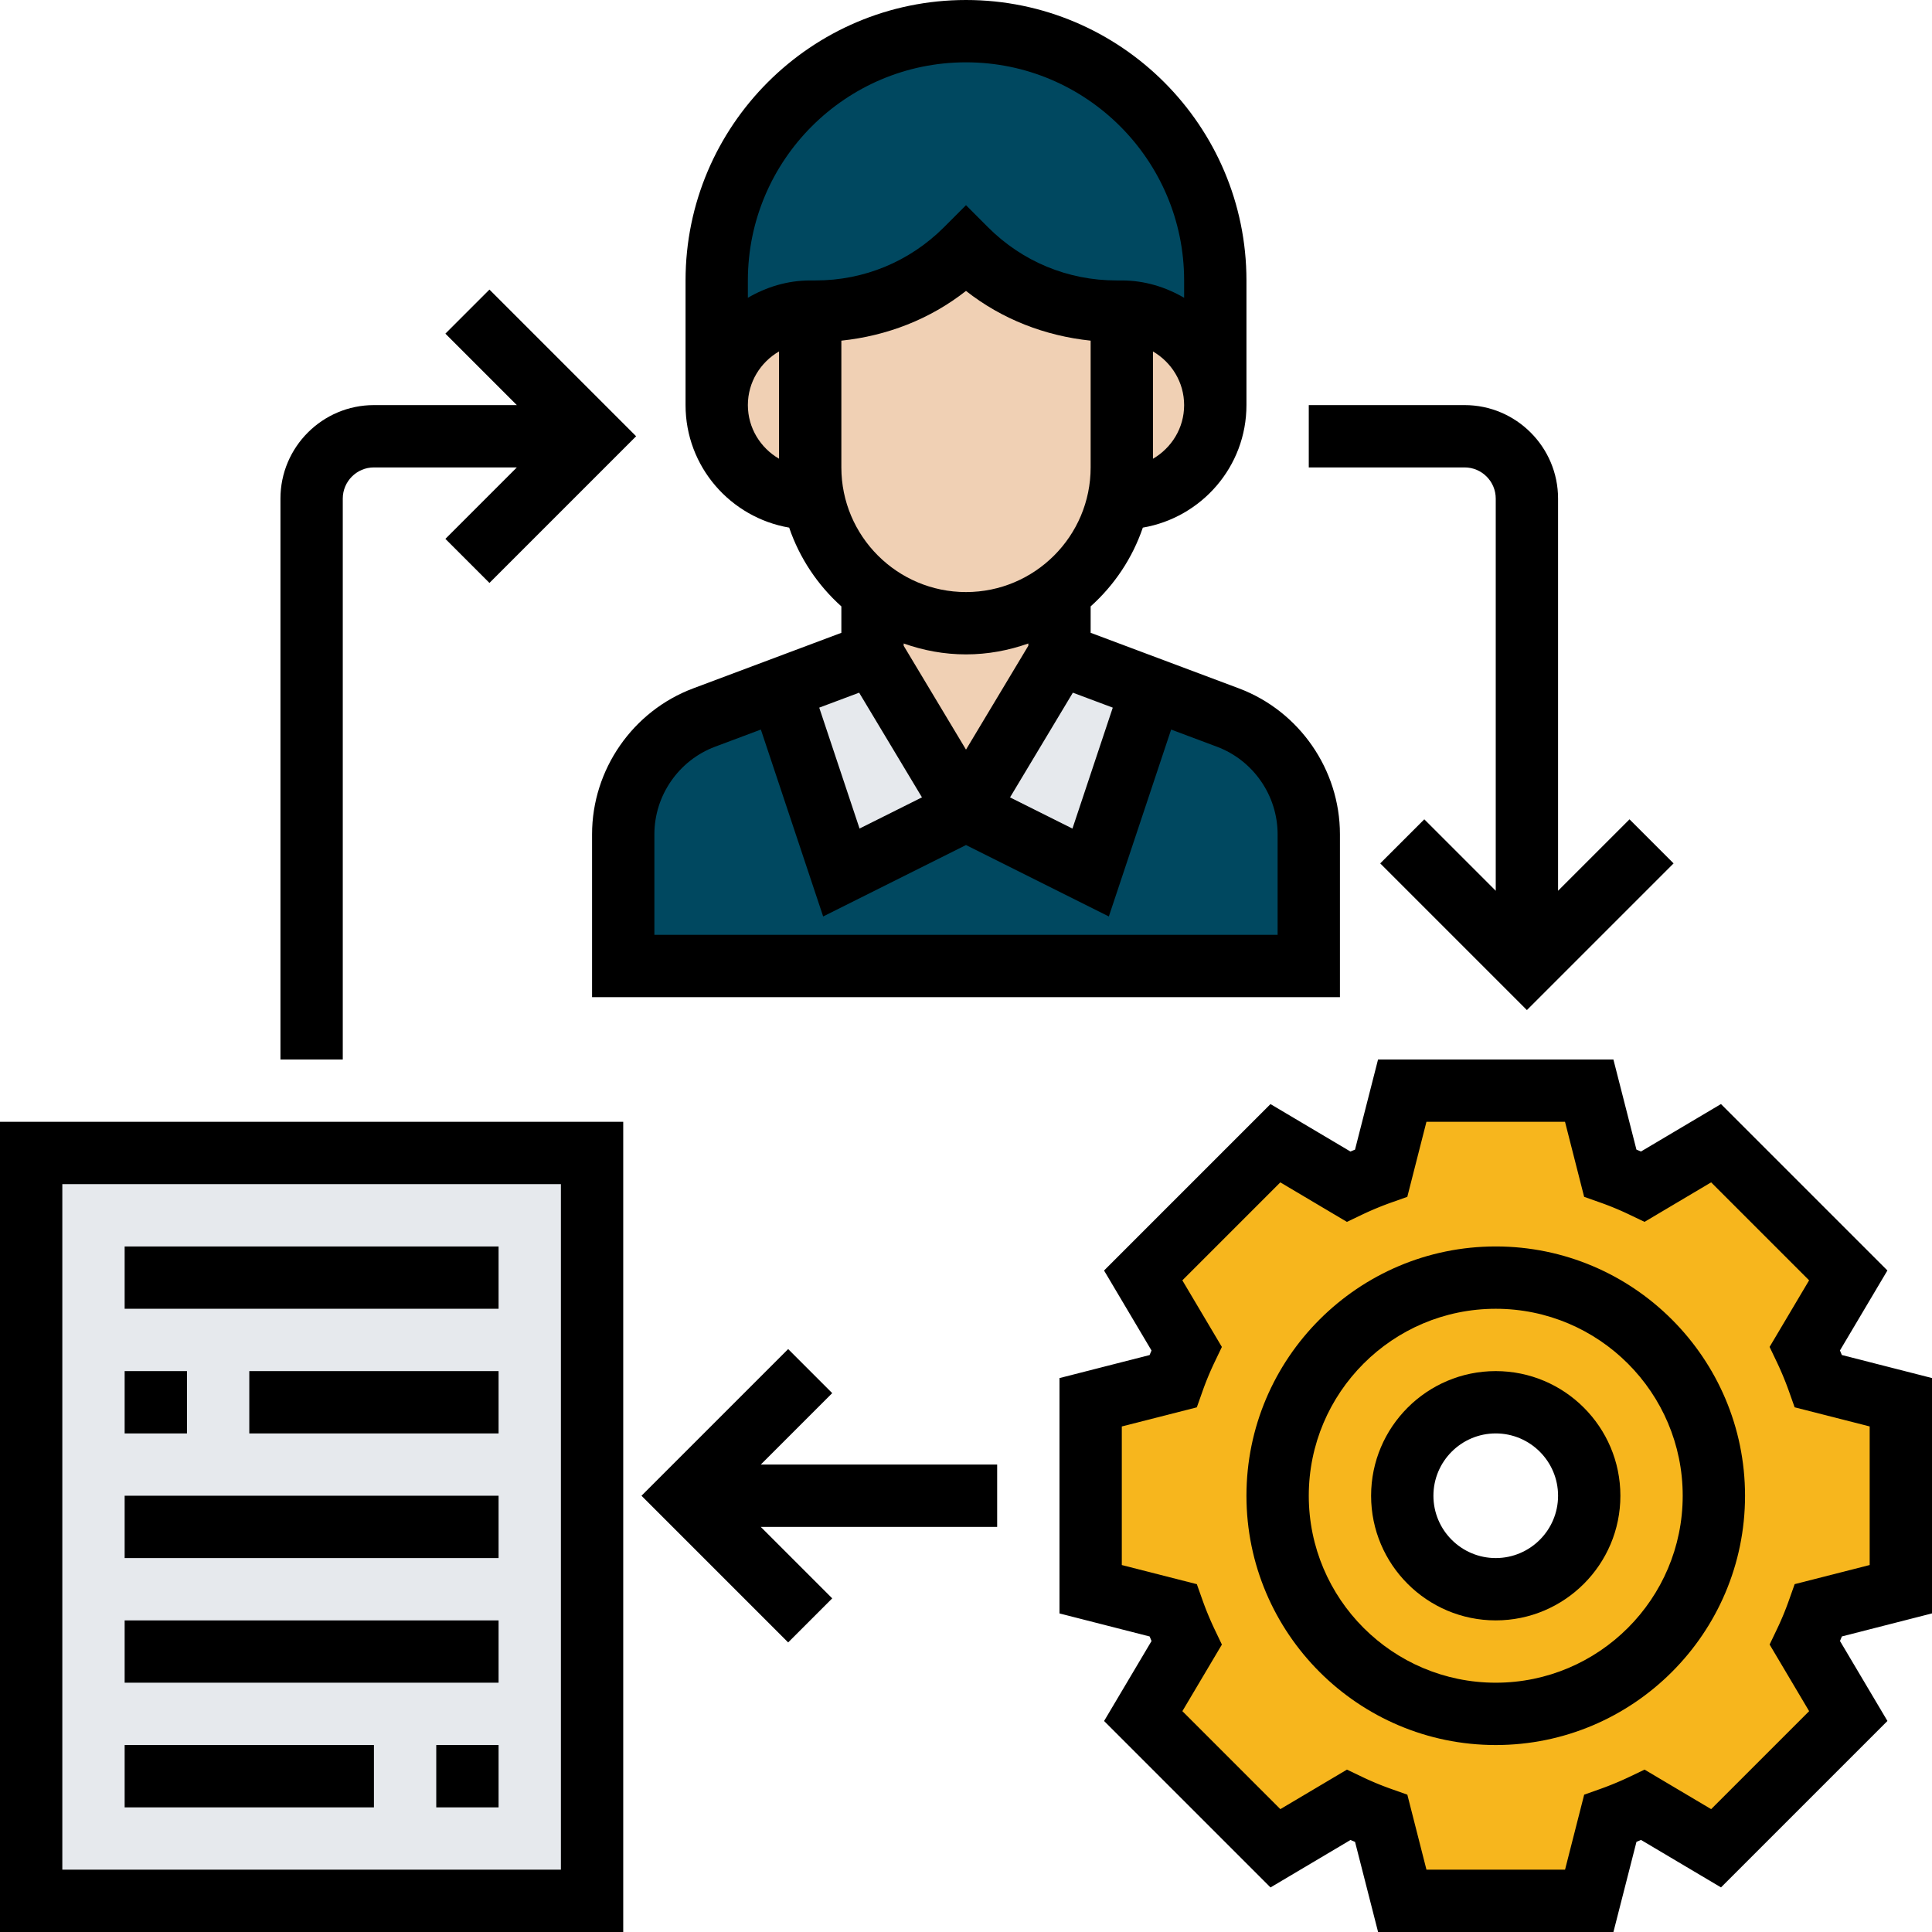
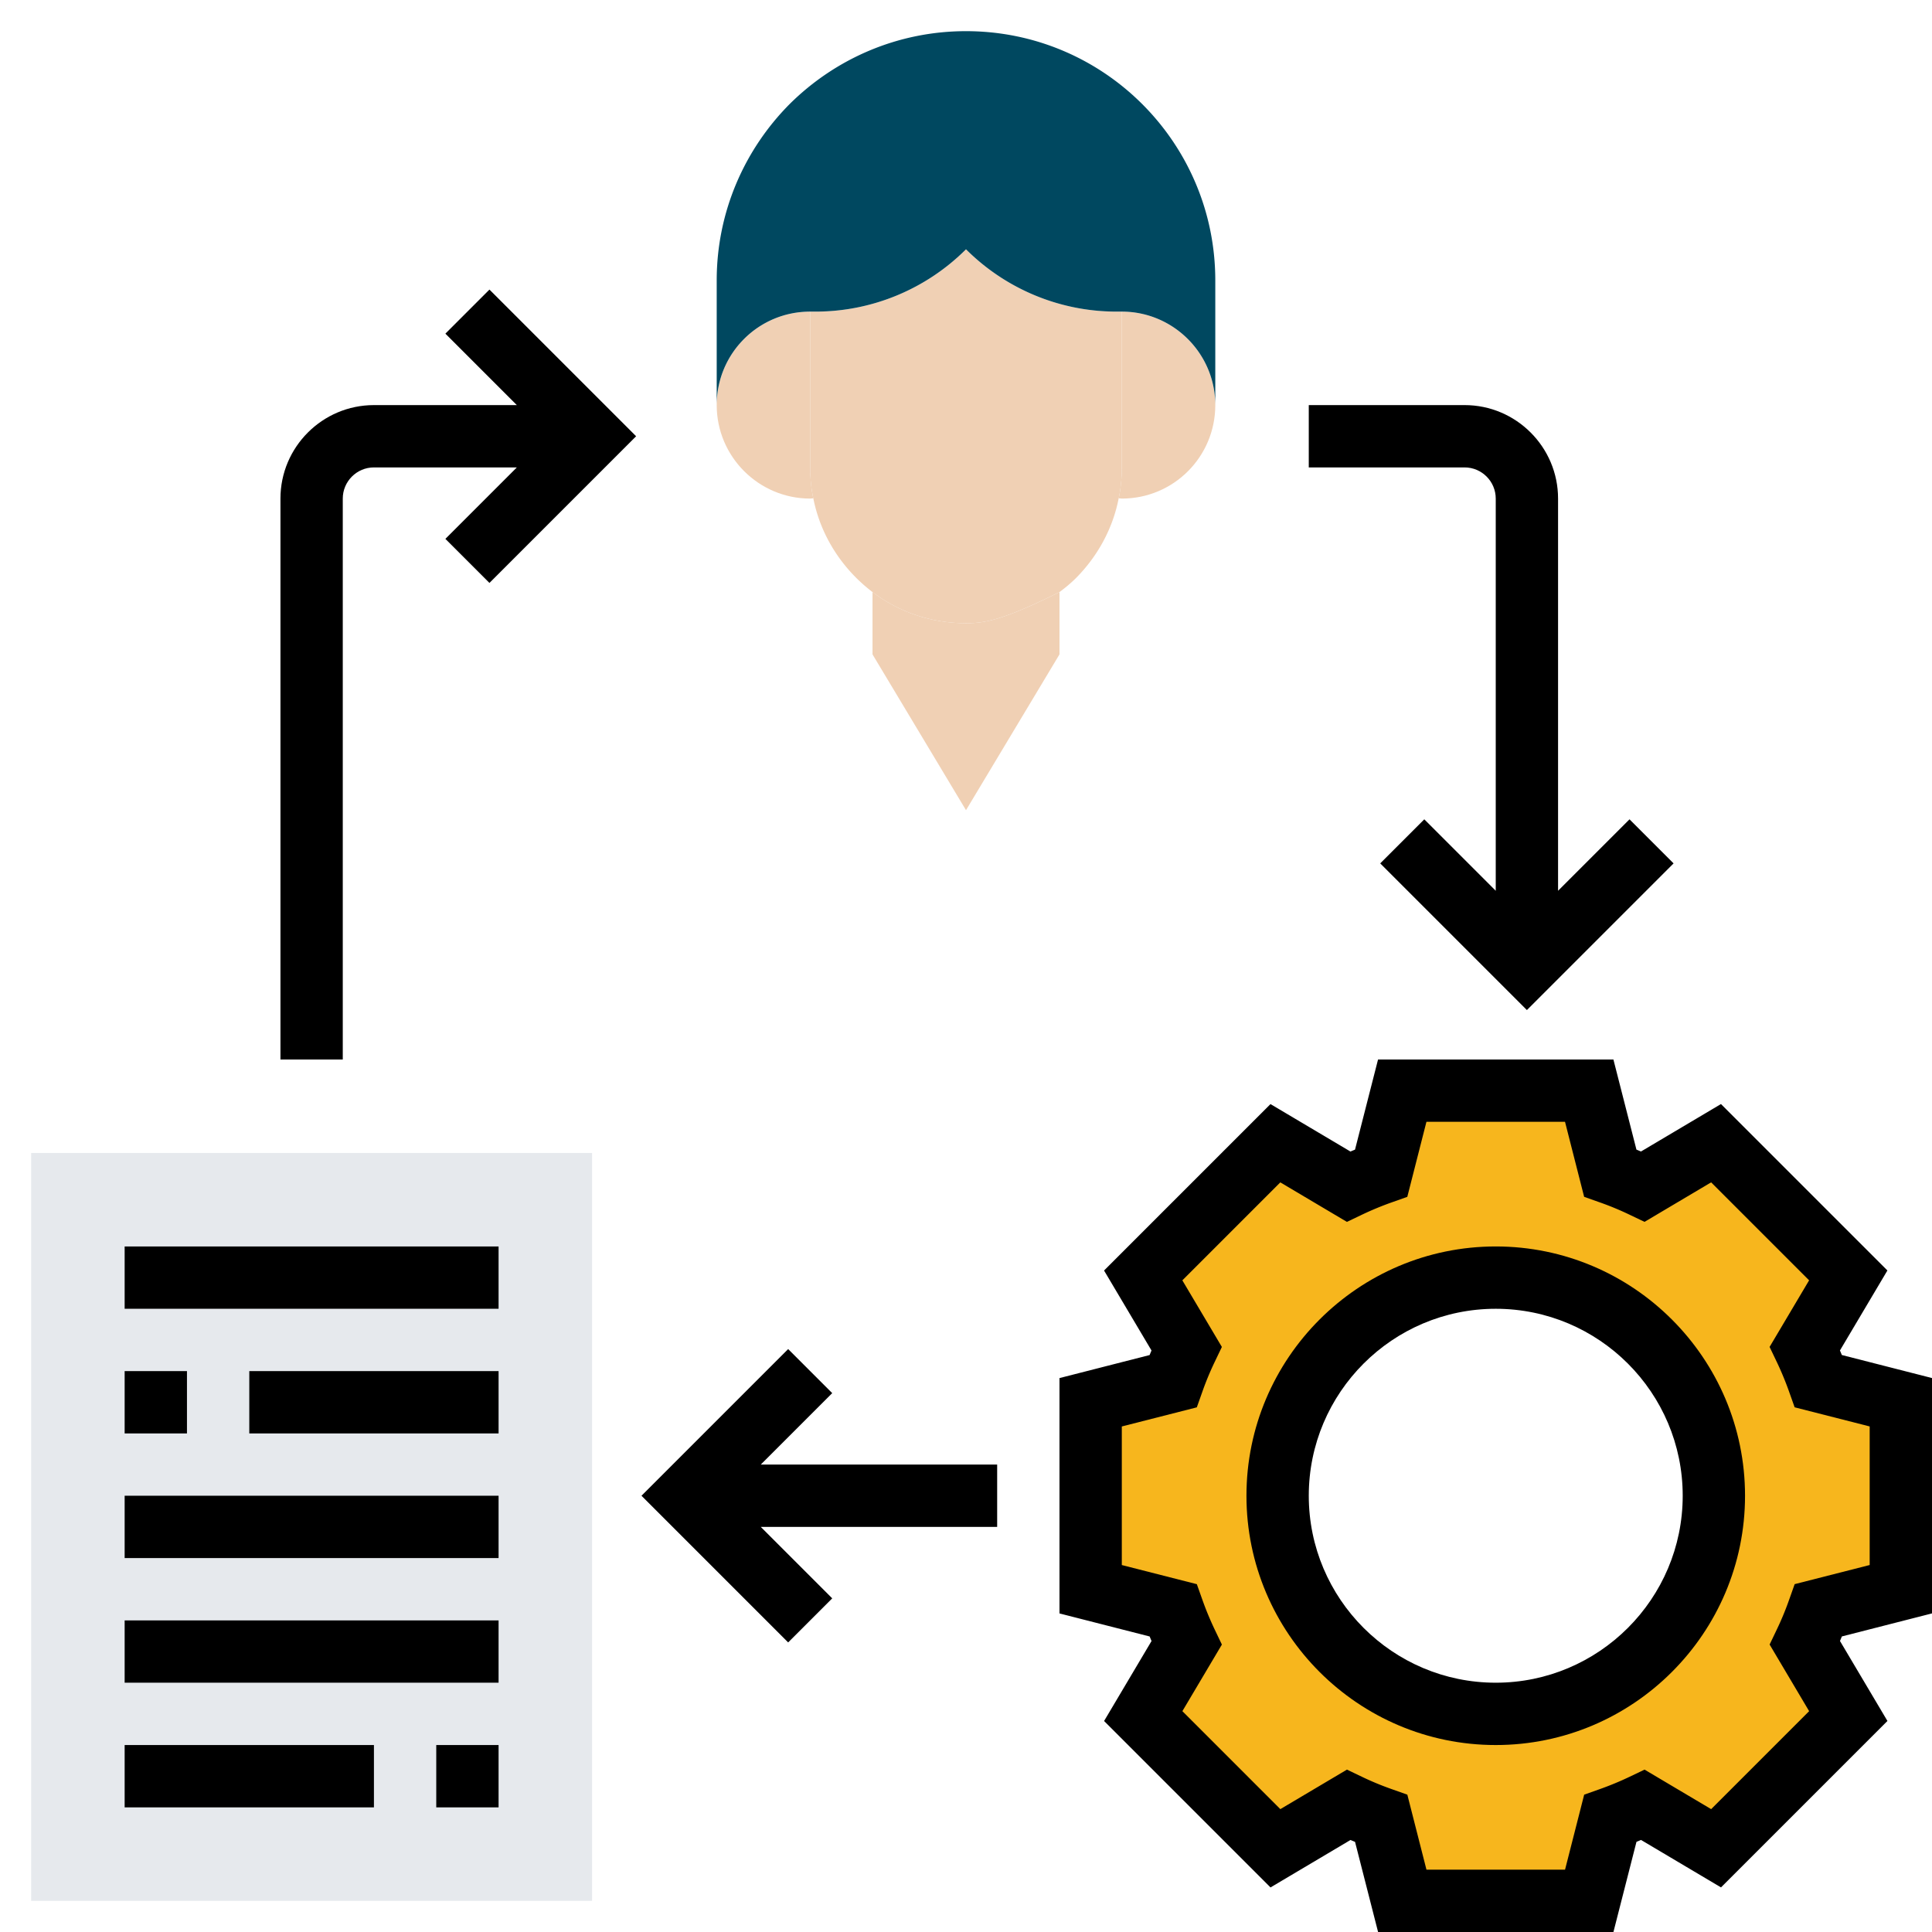
<svg xmlns="http://www.w3.org/2000/svg" width="512" height="512" x="0" y="0" viewBox="0 0 496 496" style="enable-background:new 0 0 512 512" xml:space="preserve" class="">
  <g>
-     <path fill="#004860" d="m280 224 15.68-47.121 19.52 7.36c12.562 4.64 20.8 16.562 20.8 29.921V248H160v-33.84c0-13.36 8.238-25.281 20.8-29.922l19.52-7.36L216 224l32-16zm0 0" opacity="1" data-original="#48cfad" class="" />
-     <path fill="#e6e9ed" d="M295.68 176.879 280 224l-32-16 24-40zM224 168l24 40-32 16-15.68-47.121zm0 0" opacity="1" data-original="#e6e9ed" class="" />
    <g fill="#f0d0b4">
      <path d="M248 160c4.96 0 9.68-.879 24-8v16l-24 40-24-40v-16c6.64 5.04 14.96 8 24 8zM312 104c0 13.281-10.719 24-24 24l-.8-.078c.562-2.563.8-5.203.8-7.922V80c6.64 0 12.64 2.719 16.96 7.04C309.282 91.36 312 97.36 312 104zm0 0" fill="#f0d0b4" opacity="1" data-original="#f0d0b4" class="" />
      <path d="M288 80v40c0 2.719-.238 5.36-.8 7.922-1.52 7.84-5.438 14.879-10.88 20.398-1.36 1.36-2.8 2.559-4.32 3.68-14.32 7.121-19.04 8-24 8-9.04 0-17.36-2.96-24-8-7.68-5.84-13.281-14.32-15.2-24.078-.562-2.563-.8-5.203-.8-7.922V80h1.36A54.687 54.687 0 0 0 248 64a54.687 54.687 0 0 0 38.64 16zm0 0" fill="#f0d0b4" opacity="1" data-original="#f0d0b4" class="" />
      <path d="M208 120c0 2.719.238 5.36.8 7.922l-.8.078c-6.64 0-12.64-2.719-16.96-7.04-4.321-4.32-7.04-10.32-7.04-16.96 0-13.281 10.719-24 24-24zm0 0" fill="#f0d0b4" opacity="1" data-original="#f0d0b4" class="" />
    </g>
    <path fill="#004860" d="M312 72v32c0-6.64-2.719-12.64-7.04-16.96C300.64 82.718 294.64 80 288 80h-1.36A54.687 54.687 0 0 1 248 64a54.687 54.687 0 0 1-38.64 16H208c-13.281 0-24 10.719-24 24V72c0-17.68 7.2-33.68 18.719-45.281C214.32 15.199 230.32 8 248 8c35.36 0 64 28.64 64 64zm0 0" opacity="1" data-original="#b27946" class="" />
    <path fill="#f7b61d" d="M488 360v48l-21.121 5.36c-1.04 2.878-2.238 5.68-3.52 8.48l11.121 18.719-33.921 33.921-18.72-11.12c-2.8 1.28-5.6 2.48-8.48 3.519L408 488h-48l-5.36-21.121c-2.878-1.04-5.68-2.238-8.48-3.52l-18.719 11.121-33.921-33.921 11.12-18.72c-1.28-2.8-2.48-5.6-3.519-8.48L280 408v-48l21.121-5.36c1.04-2.878 2.238-5.68 3.52-8.48l-11.121-18.719 33.921-33.921 18.72 11.12c2.8-1.28 5.6-2.48 8.48-3.519L360 280h48l5.36 21.121c2.878 1.04 5.68 2.238 8.48 3.52l18.719-11.121 33.921 33.921-11.12 18.72c1.28 2.8 2.48 5.6 3.519 8.48zm-48 24c0-30.96-25.04-56-56-56s-56 25.04-56 56 25.04 56 56 56 56-25.04 56-56zm0 0" opacity="1" data-original="#fcd770" class="" />
-     <path fill="#f7b61d" d="M384 328c30.96 0 56 25.04 56 56s-25.04 56-56 56-56-25.04-56-56 25.04-56 56-56zm24 56c0-13.281-10.719-24-24-24s-24 10.719-24 24 10.719 24 24 24 24-10.719 24-24zm0 0" opacity="1" data-original="#ffeaa7" class="" />
    <path fill="#e6e9ed" d="M8 296h144v192H8zm0 0" opacity="1" data-original="#e6e9ed" class="" />
    <path d="M496 414.207v-60.422l-23.145-5.914c-.16-.39-.32-.781-.488-1.168l12.184-20.535-42.727-42.727-20.535 12.184c-.394-.168-.785-.328-1.168-.488L414.207 272h-60.422l-5.914 23.145c-.39.16-.781.32-1.168.488l-20.535-12.184-42.727 42.727 12.184 20.535c-.168.394-.328.785-.488 1.168L272 353.793v60.422l23.145 5.914c.16.39.32.781.488 1.168l-12.184 20.535 42.727 42.727 20.535-12.184c.394.168.785.328 1.168.488L353.793 496h60.422l5.914-23.145c.39-.16.781-.32 1.168-.488l20.535 12.184 42.727-42.727-12.184-20.535c.168-.394.328-.785.488-1.168zm-31.543 25.098-25.152 25.152-17.098-10.145-3.848 1.84a80.039 80.039 0 0 1-7.625 3.16l-4.03 1.43L401.792 480h-35.578l-4.91-19.258-4.032-1.43a75.416 75.416 0 0 1-7.625-3.16l-3.847-1.84-17.098 10.145-25.152-25.152 10.144-17.098-1.84-3.848a80.04 80.04 0 0 1-3.16-7.625l-1.43-4.03L288 401.792v-35.578l19.258-4.91 1.43-4.032a75.416 75.416 0 0 1 3.16-7.625l1.84-3.847-10.145-17.098 25.152-25.152 17.098 10.144 3.848-1.84a80.04 80.04 0 0 1 7.625-3.16l4.03-1.43L366.208 288h35.578l4.91 19.258 4.032 1.43a75.416 75.416 0 0 1 7.625 3.16l3.847 1.84 17.098-10.145 25.152 25.152-10.144 17.098 1.84 3.848a80.04 80.04 0 0 1 3.16 7.625l1.43 4.03L480 366.208v35.578l-19.258 4.91-1.43 4.032a75.416 75.416 0 0 1-3.16 7.625l-1.84 3.847zm0 0" fill="#000000" opacity="1" data-original="#000000" class="" />
    <path d="M384 320c-35.29 0-64 28.71-64 64s28.71 64 64 64 64-28.71 64-64-28.71-64-64-64zm0 112c-26.473 0-48-21.527-48-48s21.527-48 48-48 48 21.527 48 48-21.527 48-48 48zm0 0" fill="#000000" opacity="1" data-original="#000000" class="" />
-     <path d="M384 352c-17.648 0-32 14.352-32 32s14.352 32 32 32 32-14.352 32-32-14.352-32-32-32zm0 48c-8.824 0-16-7.176-16-16s7.176-16 16-16 16 7.176 16 16-7.176 16-16 16zM202.602 135.457c2.68 7.856 7.343 14.781 13.398 20.223v6.785l-38.04 14.262c-15.526 5.816-25.96 20.867-25.96 37.449V256h192v-41.824c0-16.582-10.434-31.633-25.953-37.457L280 162.457v-6.777c6.055-5.434 10.719-12.36 13.398-20.223C308.473 132.871 320 119.793 320 104V72c0-39.695-32.297-72-72-72s-72 32.305-72 72v32c0 15.793 11.527 28.871 26.602 31.457zM264 165.785l-16 26.664-16-26.664v-.586c5.016 1.785 10.383 2.801 16 2.801s10.984-1.023 16-2.8zm-43.434 12.047 16.13 26.871-16.024 8.008-10.352-31.04zM328 214.176V240H168v-25.824c0-9.953 6.258-18.977 15.574-22.473l11.762-4.406 15.992 47.984L248 216.945l36.672 18.336 15.992-47.984 11.77 4.414c9.308 3.488 15.566 12.512 15.566 22.465zm-42.32-32.504-10.352 31.047-16.023-8.008 16.129-26.879zM248 152c-17.648 0-32-14.352-32-32V87.457c11.71-1.234 22.762-5.504 32-12.77 9.238 7.274 20.29 11.536 32 12.77V120c0 17.648-14.352 32-32 32zm48-34.223V90.23c4.762 2.778 8 7.883 8 13.778 0 5.894-3.238 10.992-8 13.77zM248 16c30.871 0 56 25.121 56 56v4.45c-4.727-2.755-10.145-4.45-16-4.45h-1.375c-12.457 0-24.168-4.848-32.969-13.656L248 52.68l-5.656 5.664C233.535 67.152 221.832 72 209.375 72H208c-5.855 0-11.273 1.695-16 4.45V72c0-30.879 25.129-56 56-56zm-48 74.223v27.547c-4.762-2.778-8-7.883-8-13.778 0-5.894 3.238-10.992 8-13.77zM0 496h160V288H0zm16-192h128v176H16zm0 0" fill="#000000" opacity="1" data-original="#000000" class="" />
    <path d="M32 320h96v16H32zM32 352h16v16H32zM64 352h64v16H64zM32 384h96v16H32zM32 416h96v16H32zM112 448h16v16h-16zM32 448h64v16H32zM213.656 357.656l-11.312-11.312L164.688 384l37.656 37.656 11.312-11.312L195.312 392H256v-16h-60.688zM88 128c0-4.406 3.586-8 8-8h36.688l-18.344 18.344 11.312 11.312L163.312 112l-37.656-37.656-11.312 11.312L132.688 104H96c-13.23 0-24 10.77-24 24v144h16zM384 128v100.688l-18.344-18.344-11.312 11.312L392 259.312l37.656-37.656-11.312-11.312L400 228.688V128c0-13.23-10.77-24-24-24h-40v16h40c4.414 0 8 3.594 8 8zm0 0" fill="#000000" opacity="1" data-original="#000000" class="" />
  </g>
</svg>